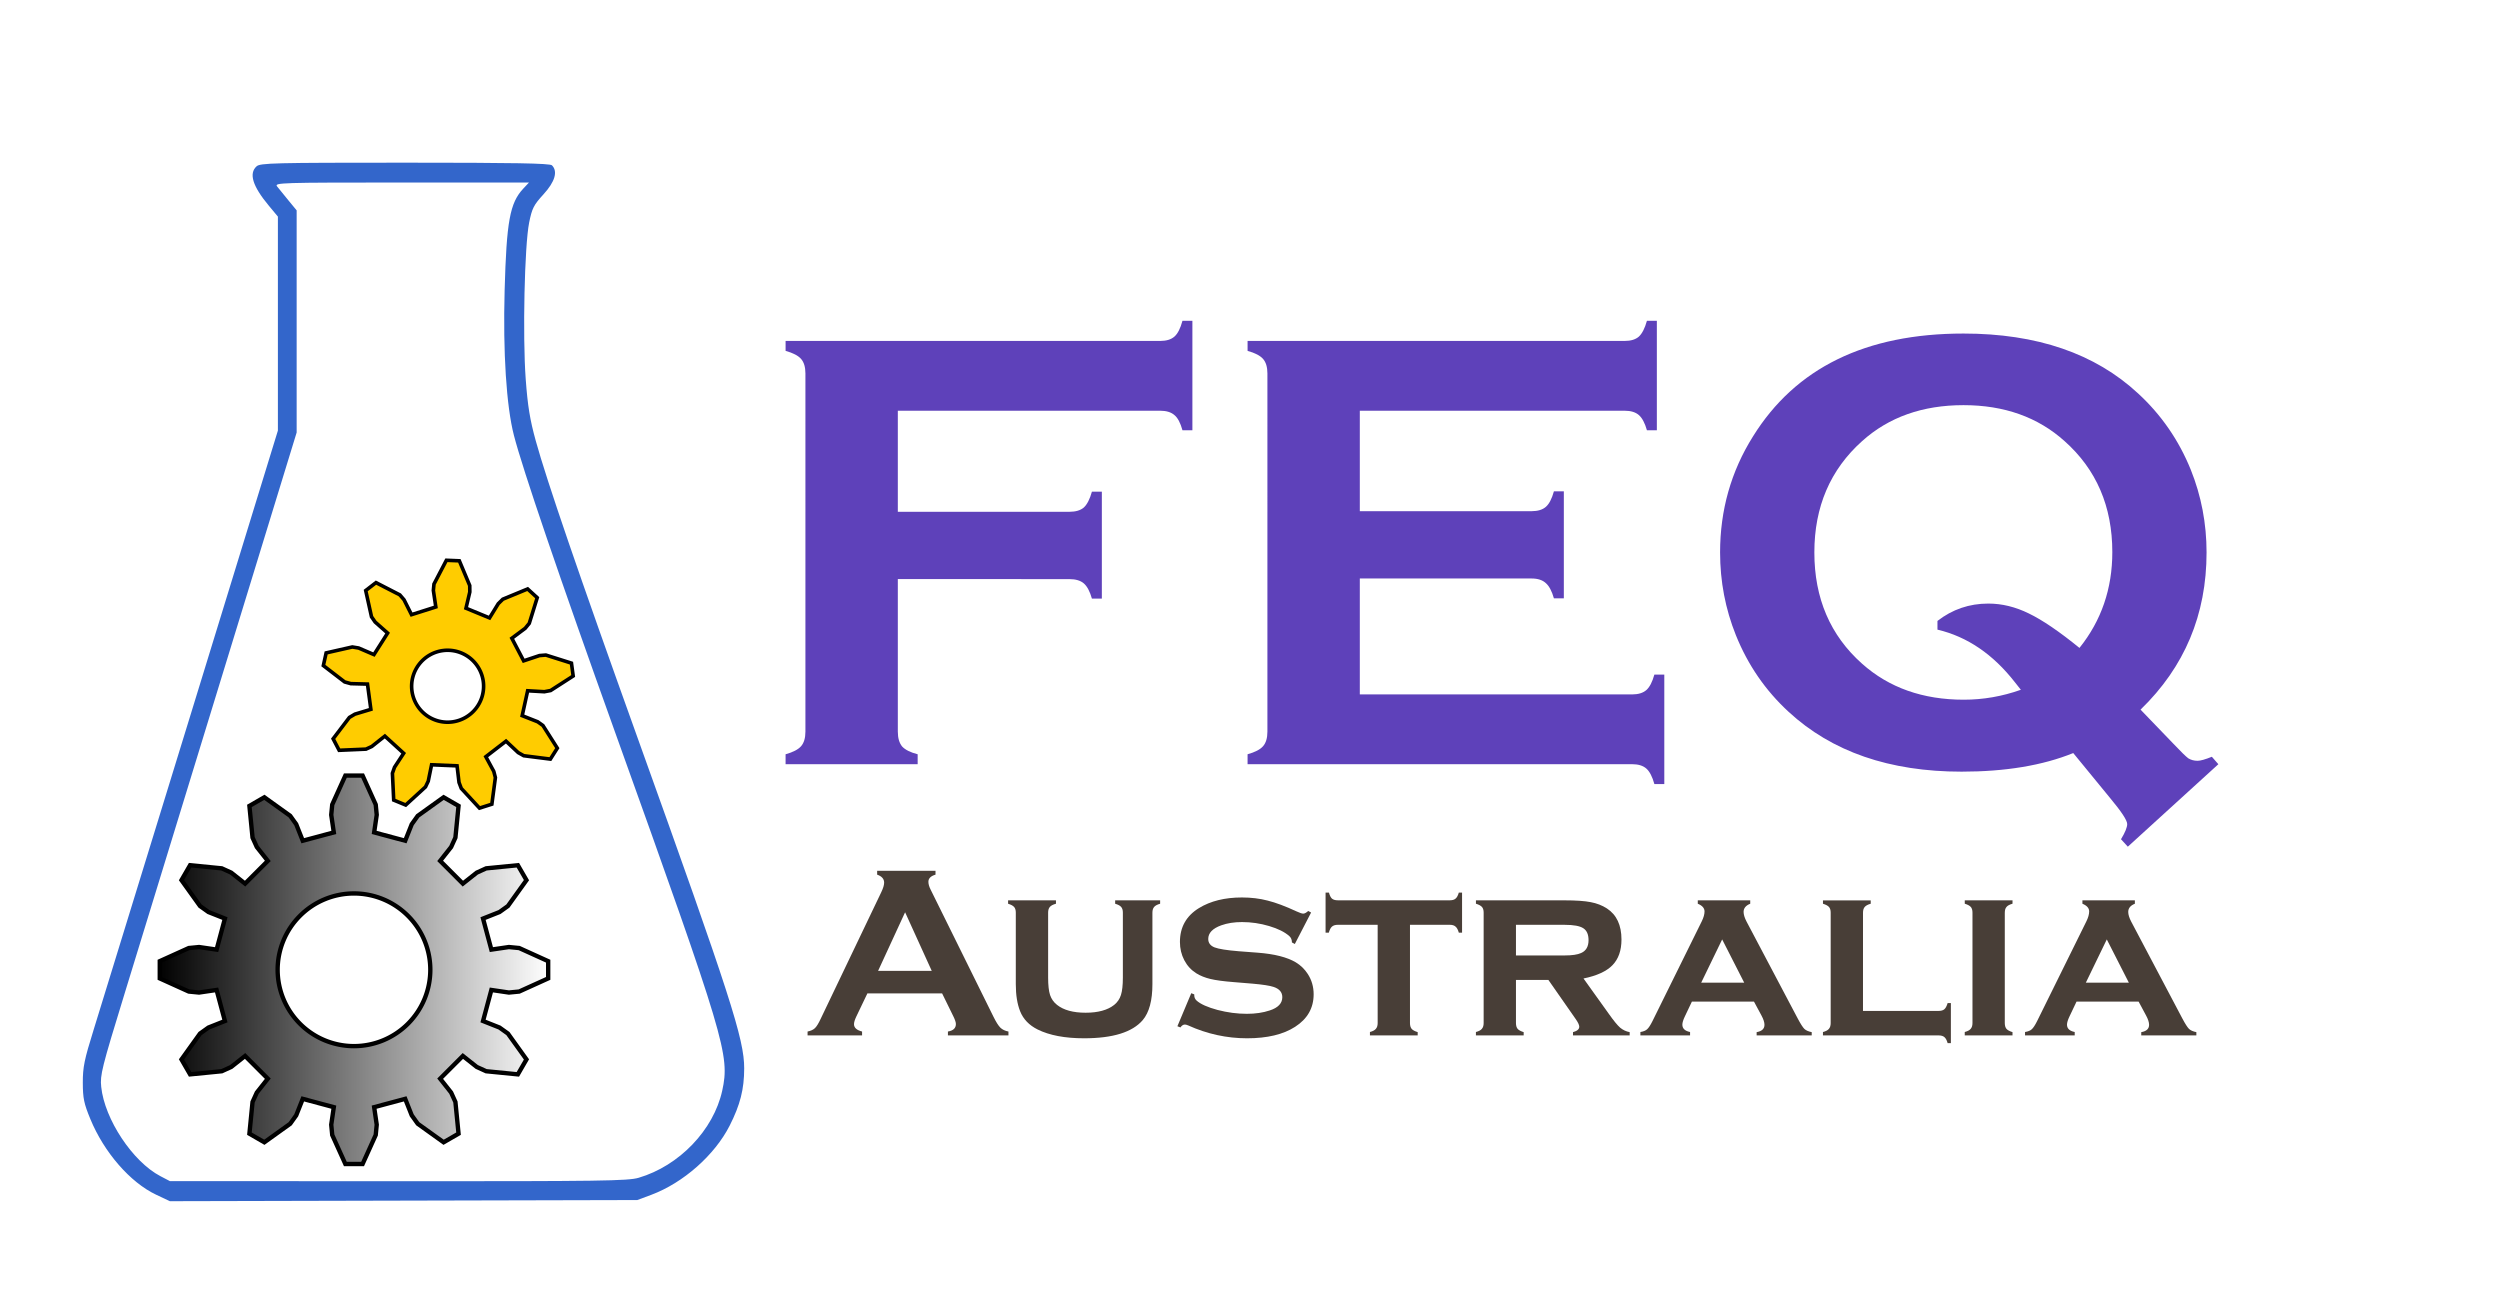
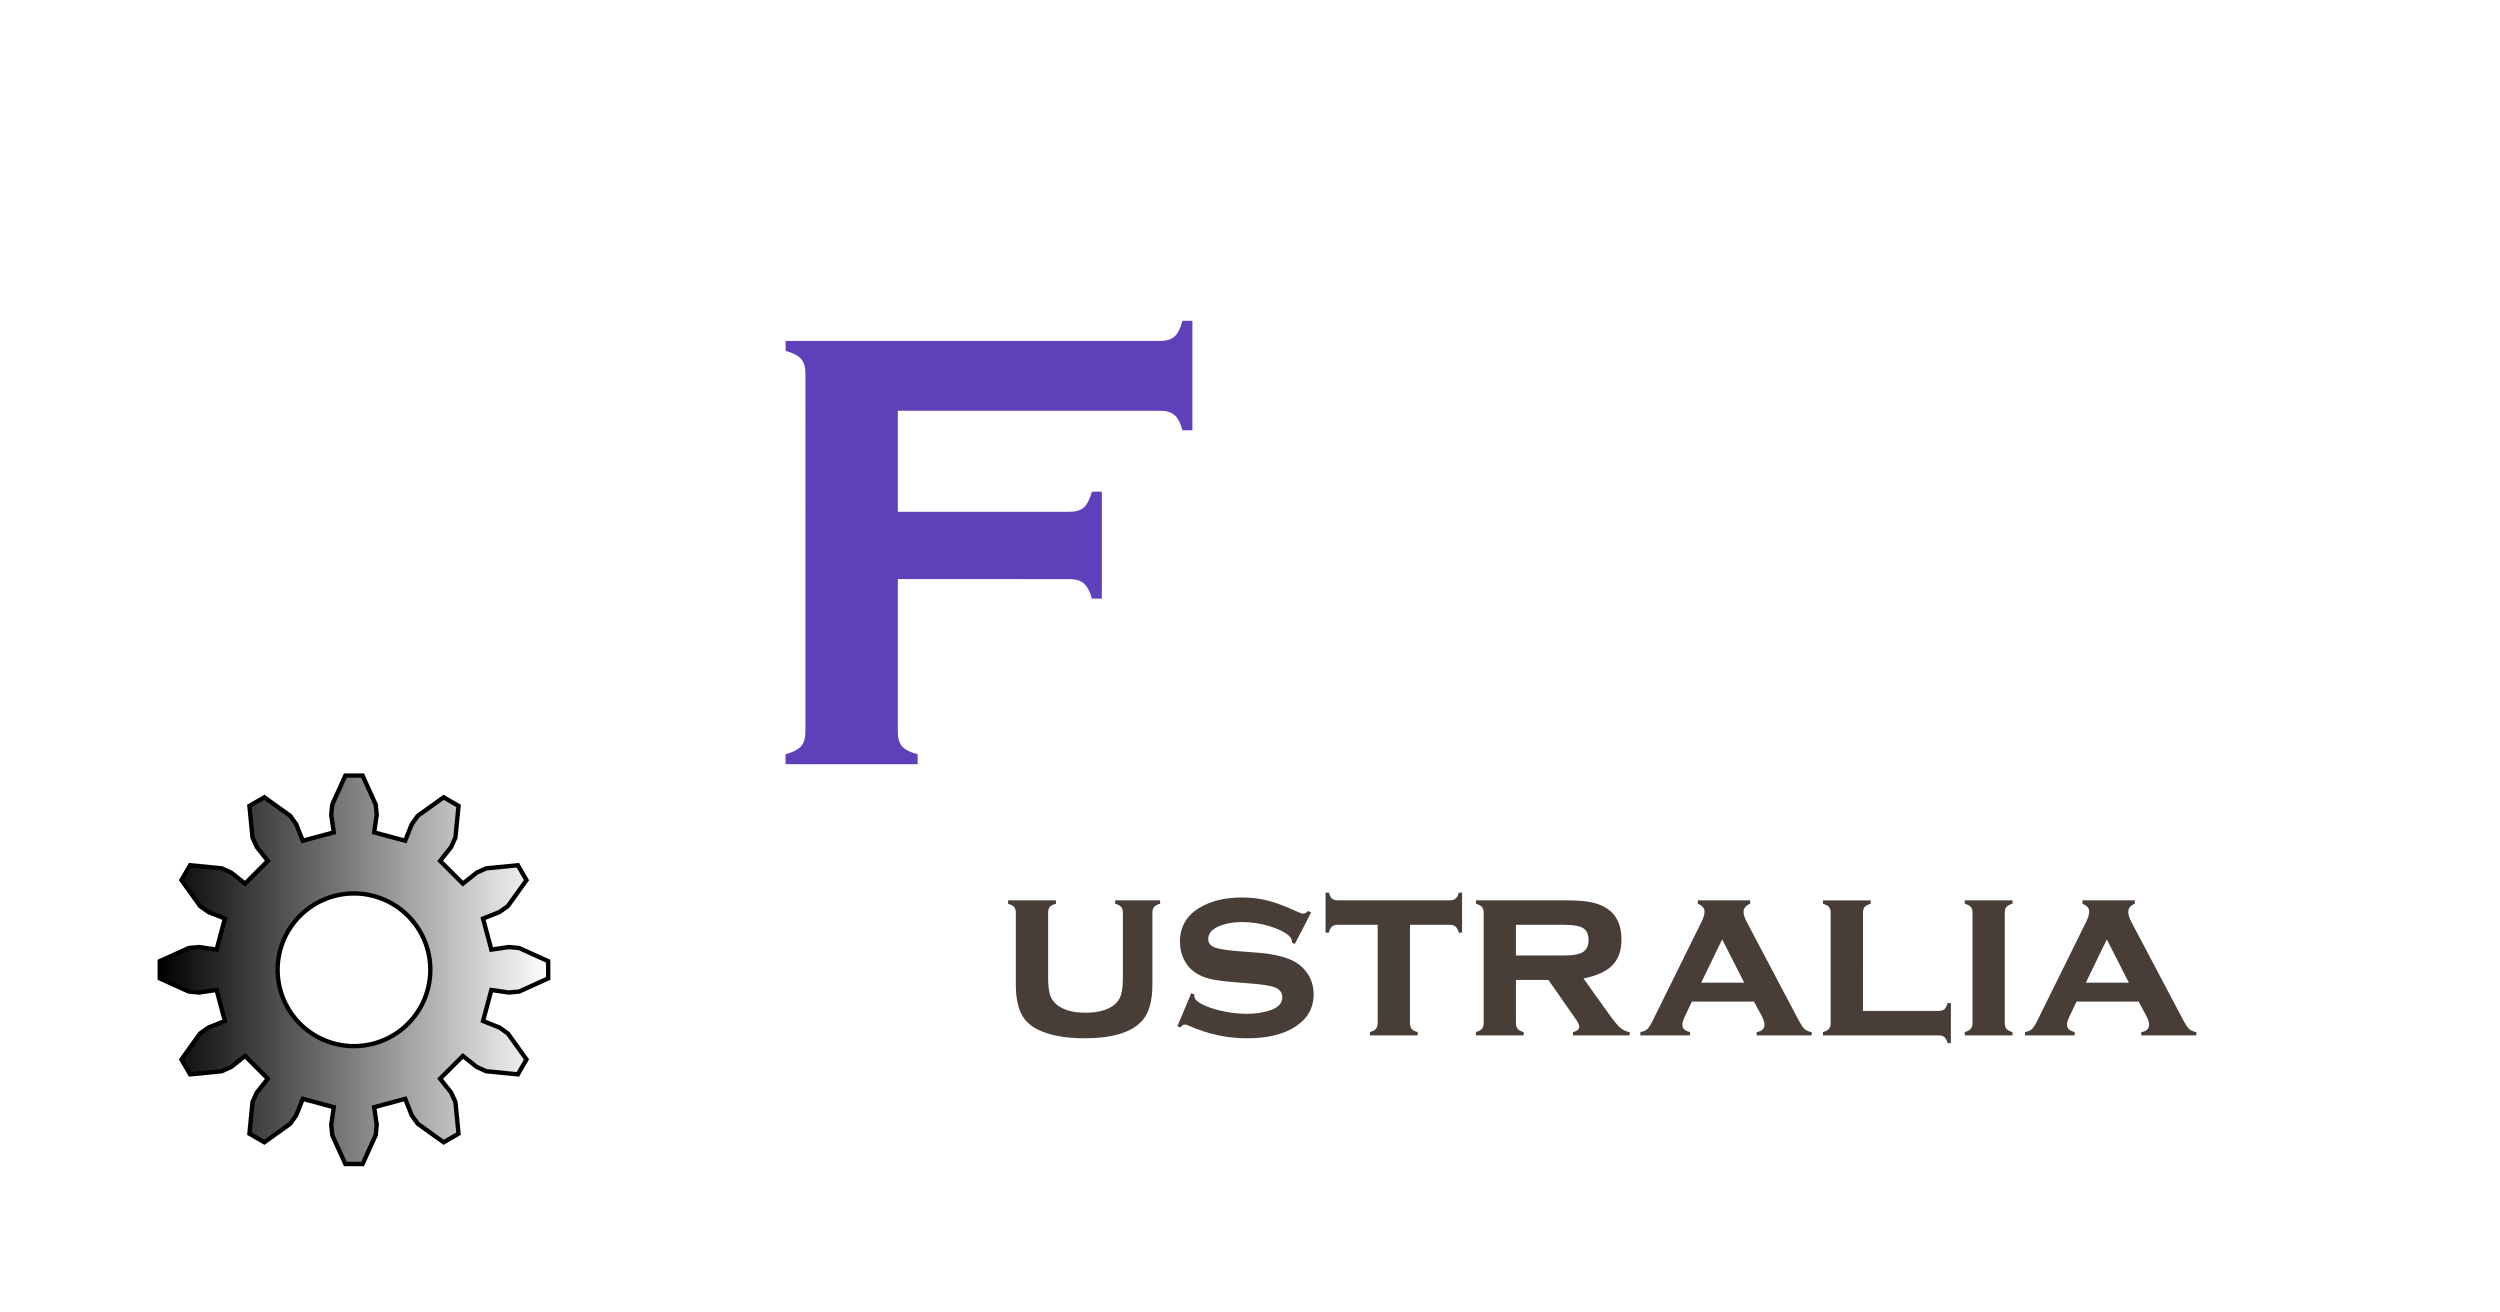
<svg xmlns="http://www.w3.org/2000/svg" xmlns:ns1="http://www.inkscape.org/namespaces/inkscape" xmlns:ns2="http://sodipodi.sourceforge.net/DTD/sodipodi-0.dtd" xmlns:xlink="http://www.w3.org/1999/xlink" width="200mm" height="105mm" viewBox="0 0 200 105" version="1.1" id="svg8" ns1:version="1.1.2 (b8e25be833, 2022-02-05)" ns2:docname="FEQLogo.svg">
  <defs id="defs2">
    <linearGradient ns1:collect="always" id="linearGradient1700">
      <stop style="stop-color:#000000;stop-opacity:1;" offset="0" id="stop1696" />
      <stop style="stop-color:#000000;stop-opacity:0;" offset="1" id="stop1698" />
    </linearGradient>
    <linearGradient ns1:collect="always" xlink:href="#linearGradient1700" id="linearGradient1702" x1="-11.911" y1="0" x2="11.911" y2="0" gradientUnits="userSpaceOnUse" />
    <linearGradient ns1:collect="always" xlink:href="#linearGradient1700" id="linearGradient601" gradientUnits="userSpaceOnUse" x1="-11.911" y1="0" x2="11.911" y2="0" gradientTransform="matrix(4.992,0,0,4.992,107.193,293.674)" />
  </defs>
  <ns2:namedview id="base" pagecolor="#ffffff" bordercolor="#666666" borderopacity="1.0" ns1:pageopacity="0.0" ns1:pageshadow="2" ns1:zoom="1" ns1:cx="349" ns1:cy="249.5" ns1:document-units="mm" ns1:current-layer="g939" ns1:document-rotation="0" showgrid="false" ns1:window-width="1920" ns1:window-height="1001" ns1:window-x="-9" ns1:window-y="-9" ns1:window-maximized="1" showguides="false" ns1:lockguides="false" ns1:pagecheckerboard="true" />
  <g ns1:label="Layer 1" ns1:groupmode="layer" id="layer1">
-     <path style="fill:#3366cb;stroke-width:0.176" d="M 12.481,95.572 C 10.411,94.589 8.325,92.187 7.229,89.526 6.714,88.278 6.628,87.86 6.625,86.62 6.622,85.375 6.743,84.781 7.489,82.387 7.966,80.855 11.478,69.442 15.294,57.024 L 22.232,34.446 V 25.887 17.328 l -0.73,-0.878 c -1.294,-1.556 -1.609,-2.571 -0.976,-3.144 0.293,-0.265 1.373,-0.292 11.871,-0.292 8.747,0 11.6,0.051 11.76,0.212 0.485,0.485 0.243,1.313 -0.677,2.319 -0.786,0.86 -0.918,1.121 -1.148,2.263 -0.37,1.84 -0.529,9.08 -0.275,12.522 0.159,2.154 0.337,3.245 0.805,4.939 0.886,3.205 3.42,10.596 8.122,23.694 7.471,20.809 8.555,24.171 8.552,26.511 -0.003,1.666 -0.318,2.908 -1.159,4.57 -1.195,2.361 -3.711,4.583 -6.272,5.541 l -1.121,0.419 -18.697,0.046 -18.697,0.046 z m 38.602,-1.347 c 3.252,-0.955 6.003,-3.82 6.696,-6.975 0.622,-2.833 0.249,-4.083 -8.535,-28.567 -4.522,-12.605 -7.434,-21.148 -8.132,-23.86 -0.601,-2.334 -0.878,-6.646 -0.742,-11.578 0.152,-5.549 0.42,-7.009 1.494,-8.158 l 0.454,-0.485 H 32.121 c -9.685,0 -10.185,0.015 -9.956,0.309 0.132,0.17 0.539,0.671 0.904,1.114 l 0.663,0.805 v 8.885 8.885 l -5.898,19.237 c -3.244,10.581 -6.786,22.13 -7.871,25.665 -1.83,5.962 -1.965,6.501 -1.866,7.448 0.271,2.592 2.518,5.983 4.734,7.142 l 0.759,0.397 18.268,0.008 c 16.221,0.007 18.376,-0.024 19.226,-0.273 z" id="path849" />
    <path d="m 71.826,46.327 v 12.204 q 0,0.769 0.347,1.191 0.372,0.397 1.24,0.62 V 61.135 H 62.847 v -0.794 q 0.893,-0.248 1.24,-0.645 0.347,-0.397 0.347,-1.166 V 29.881 q 0,-0.769 -0.347,-1.166 -0.347,-0.397 -1.24,-0.645 v -0.794 h 29.964 q 0.744,0 1.141,-0.347 0.397,-0.347 0.645,-1.265 h 0.794 v 8.756 h -0.794 q -0.248,-0.893 -0.645,-1.215 -0.397,-0.347 -1.141,-0.347 H 71.826 v 8.086 h 13.717 q 0.769,0 1.166,-0.347 0.397,-0.372 0.645,-1.265 h 0.794 v 8.558 h -0.794 q -0.248,-0.868 -0.645,-1.215 -0.397,-0.347 -1.166,-0.347 z" style="font-size:50.8px;line-height:1.25;font-family:'Copperplate Gothic Bold';-inkscape-font-specification:'Copperplate Gothic Bold, ';letter-spacing:0px;word-spacing:0px;stroke-width:0.265;fill:#5e41ba" id="path13009" />
-     <path d="m 108.785,46.277 v 9.277 h 21.779 q 0.744,0 1.141,-0.347 0.397,-0.347 0.645,-1.24 h 0.794 V 62.723 h -0.794 Q 132.101,61.83 131.705,61.483 131.308,61.135 130.564,61.135 H 99.806 v -0.794 q 0.893,-0.248 1.24,-0.645 0.347,-0.397 0.347,-1.166 V 29.881 q 0,-0.769 -0.347,-1.166 -0.347,-0.397 -1.24,-0.645 v -0.794 h 30.162 q 0.744,0 1.141,-0.347 0.397,-0.372 0.645,-1.265 h 0.794 v 8.756 h -0.794 q -0.248,-0.868 -0.645,-1.215 -0.397,-0.347 -1.141,-0.347 h -21.183 v 8.037 h 13.742 q 0.744,0 1.141,-0.347 0.397,-0.347 0.645,-1.24 h 0.794 v 8.558 h -0.794 q -0.248,-0.868 -0.645,-1.215 -0.397,-0.372 -1.141,-0.372 z" style="font-size:50.8px;line-height:1.25;font-family:'Copperplate Gothic Bold';-inkscape-font-specification:'Copperplate Gothic Bold, ';letter-spacing:0px;word-spacing:0px;stroke-width:0.265;fill:#5e41ba" id="path13011" />
-     <path d="m 171.243,56.77 2.629,2.729 q 0.893,0.943 1.191,1.166 0.322,0.198 0.744,0.198 0.347,0 1.141,-0.322 l 0.521,0.595 -7.243,6.598 -0.546,-0.595 q 0.496,-0.819 0.496,-1.215 0,-0.446 -1.389,-2.108 l -2.927,-3.572 q -3.671,1.488 -8.93,1.488 -8.657,0 -13.841,-4.787 -2.778,-2.555 -4.217,-6.127 -1.265,-3.15 -1.265,-6.623 0,-5.085 2.629,-9.277 5.11,-8.235 16.842,-8.235 8.806,0 13.965,4.787 2.778,2.555 4.217,6.102 1.265,3.15 1.265,6.623 0,7.466 -5.283,12.576 z m -4.887,-4.936 q 2.629,-3.274 2.629,-7.665 0,-5.482 -3.82,-8.88 -3.2,-2.877 -8.086,-2.877 -4.911,0 -8.111,2.877 -3.82,3.423 -3.82,8.905 0,5.507 3.82,8.905 3.225,2.877 8.136,2.877 2.332,0 4.564,-0.794 -0.273,-0.347 -0.471,-0.595 -2.629,-3.373 -6.201,-4.217 v -0.695 q 1.786,-1.389 4.068,-1.389 1.637,0 3.249,0.794 1.637,0.794 4.043,2.753 z" style="font-size:50.8px;line-height:1.25;font-family:'Copperplate Gothic Bold';-inkscape-font-specification:'Copperplate Gothic Bold, ';letter-spacing:0px;word-spacing:0px;stroke-width:0.265;fill:#5e41ba" id="path13013" />
    <g aria-label="Australia" id="text1504" style="font-size:19.756px;line-height:1.25;font-family:'Copperplate Gothic Bold';-inkscape-font-specification:'Copperplate Gothic Bold, ';letter-spacing:0px;word-spacing:0px;stroke-width:0.265" transform="translate(0,1.604)">
-       <path d="M 75.37,77.87 H 69.39 l -0.887,1.852 q -0.183,0.386 -0.183,0.608 0,0.424 0.646,0.588 v 0.309 h -4.36 v -0.309 q 0.386,-0.077 0.588,-0.27 0.203,-0.193 0.463,-0.752 l 4.842,-10.119 q 0.232,-0.482 0.232,-0.772 0,-0.444 -0.559,-0.637 v -0.309 h 4.669 v 0.309 q -0.569,0.164 -0.569,0.569 0,0.28 0.183,0.637 l 5.016,10.148 q 0.318,0.646 0.559,0.887 0.241,0.232 0.646,0.309 v 0.309 h -4.842 v -0.309 q 0.637,-0.106 0.637,-0.598 0,-0.203 -0.193,-0.598 z m -0.83,-1.804 -2.132,-4.688 -2.161,4.688 z" style="font-size:19.756px;stroke-width:0.265;fill:#483e37" id="path13016" />
      <path d="m 92.193,71.407 v 5.72 q 0,1.958 -0.772,2.875 -1.244,1.457 -4.688,1.457 -2.305,0 -3.723,-0.704 -1.023,-0.511 -1.399,-1.457 -0.347,-0.868 -0.347,-2.17 v -5.72 q 0,-0.299 -0.135,-0.453 -0.135,-0.154 -0.482,-0.26 v -0.27 h 3.83 v 0.27 q -0.357,0.096 -0.492,0.26 -0.135,0.154 -0.135,0.453 v 5.199 q 0,0.907 0.154,1.389 0.164,0.482 0.559,0.791 0.791,0.627 2.286,0.627 1.495,0 2.286,-0.627 0.386,-0.309 0.54,-0.791 0.154,-0.482 0.154,-1.389 v -5.199 q 0,-0.299 -0.135,-0.453 -0.125,-0.154 -0.482,-0.26 v -0.27 h 3.598 v 0.27 q -0.347,0.096 -0.482,0.26 -0.135,0.154 -0.135,0.453 z" style="font-size:19.756px;stroke-width:0.265;fill:#483e37" id="path13018" />
      <path d="m 104.888,71.398 -1.302,2.518 -0.232,-0.125 q 0,-0.318 -0.203,-0.502 -0.55,-0.492 -1.621,-0.81 -1.071,-0.318 -2.17,-0.318 -0.936,0 -1.659,0.26 -1.042,0.376 -1.042,1.09 0,0.473 0.502,0.675 0.502,0.193 1.939,0.309 l 1.524,0.116 q 1.997,0.154 3.039,0.772 0.579,0.347 0.955,0.926 0.473,0.723 0.473,1.63 0,1.65 -1.486,2.604 -1.418,0.916 -3.839,0.916 -2.441,0 -4.717,-1.032 -0.154,-0.068 -0.26,-0.068 -0.193,0 -0.357,0.232 l -0.241,-0.096 1.109,-2.643 0.241,0.096 q 0,0.058 0,0.077 0,0.251 0.193,0.424 0.482,0.424 1.669,0.743 1.186,0.309 2.344,0.309 1.023,0 1.833,-0.27 1.003,-0.328 1.003,-1.061 0,-0.588 -0.695,-0.82 -0.463,-0.154 -1.669,-0.26 l -1.514,-0.125 q -1.225,-0.096 -1.871,-0.251 -0.646,-0.154 -1.129,-0.453 -0.617,-0.386 -0.965,-1.051 -0.347,-0.666 -0.347,-1.457 0,-1.775 1.524,-2.711 1.389,-0.849 3.434,-0.849 1.109,0 2.064,0.251 0.965,0.241 2.296,0.859 0.395,0.183 0.55,0.183 0.154,0 0.396,-0.212 z" style="font-size:19.756px;stroke-width:0.265;fill:#483e37" id="path13020" />
      <path d="m 112.798,72.381 v 7.862 q 0,0.299 0.135,0.463 0.135,0.154 0.482,0.26 v 0.26 h -3.82 v -0.27 q 0.338,-0.087 0.473,-0.251 0.145,-0.164 0.145,-0.463 v -7.862 h -3.183 q -0.309,0 -0.473,0.145 -0.154,0.135 -0.251,0.482 h -0.26 v -3.203 h 0.27 q 0.087,0.338 0.241,0.482 0.164,0.135 0.473,0.135 h 8.952 q 0.309,0 0.463,-0.135 0.164,-0.135 0.26,-0.482 h 0.26 v 3.203 h -0.26 q -0.097,-0.347 -0.26,-0.482 -0.154,-0.145 -0.463,-0.145 z" style="font-size:19.756px;stroke-width:0.265;fill:#483e37" id="path13022" />
      <path d="m 121.277,76.79 v 3.453 q 0,0.299 0.135,0.463 0.135,0.154 0.482,0.26 v 0.26 h -3.82 v -0.27 q 0.338,-0.087 0.473,-0.251 0.145,-0.164 0.145,-0.463 v -8.836 q 0,-0.299 -0.135,-0.453 -0.135,-0.154 -0.482,-0.26 v -0.27 h 7.08 q 1.379,0 2.103,0.145 0.723,0.135 1.293,0.502 1.167,0.762 1.167,2.489 0,1.312 -0.723,2.055 -0.714,0.733 -2.315,1.061 l 2.045,2.855 q 0.559,0.791 0.887,1.08 0.338,0.28 0.762,0.357 v 0.26 h -4.534 v -0.26 q 0.502,-0.135 0.502,-0.434 0,-0.212 -0.309,-0.646 l -2.161,-3.096 z m 0,-1.958 h 3.897 q 0.887,0 1.312,-0.193 0.598,-0.26 0.598,-1.032 0,-0.685 -0.424,-0.955 -0.415,-0.27 -1.486,-0.27 h -3.897 z" style="font-size:19.756px;stroke-width:0.265;fill:#483e37" id="path13024" />
      <path d="m 140.319,78.526 h -4.968 l -0.559,1.177 q -0.203,0.424 -0.203,0.666 0,0.463 0.617,0.588 v 0.27 h -3.974 v -0.27 q 0.367,-0.058 0.54,-0.222 0.183,-0.164 0.424,-0.646 l 3.945,-7.987 q 0.222,-0.453 0.222,-0.791 0,-0.395 -0.54,-0.617 v -0.27 h 4.196 v 0.27 q -0.531,0.212 -0.531,0.656 0,0.318 0.241,0.781 l 4.09,7.746 q 0.338,0.637 0.531,0.83 0.193,0.183 0.588,0.26 v 0.26 H 140.531 v -0.26 q 0.627,-0.106 0.627,-0.588 0,-0.299 -0.241,-0.743 z m -0.781,-1.514 -1.765,-3.463 -1.678,3.463 z" style="font-size:19.756px;stroke-width:0.265;fill:#483e37" id="path13026" />
-       <path d="m 149.039,79.269 h 6.048 q 0.309,0 0.463,-0.135 0.154,-0.135 0.26,-0.492 h 0.26 v 3.203 h -0.26 q -0.097,-0.347 -0.26,-0.482 -0.154,-0.135 -0.463,-0.135 h -9.251 v -0.27 q 0.338,-0.087 0.473,-0.251 0.145,-0.164 0.145,-0.463 v -8.836 q 0,-0.299 -0.135,-0.453 -0.135,-0.154 -0.482,-0.26 v -0.27 h 3.82 v 0.27 q -0.347,0.096 -0.482,0.26 -0.135,0.154 -0.135,0.453 z" style="font-size:19.756px;stroke-width:0.265;fill:#483e37" id="path13028" />
+       <path d="m 149.039,79.269 h 6.048 q 0.309,0 0.463,-0.135 0.154,-0.135 0.26,-0.492 h 0.26 v 3.203 h -0.26 q -0.097,-0.347 -0.26,-0.482 -0.154,-0.135 -0.463,-0.135 h -9.251 v -0.27 q 0.338,-0.087 0.473,-0.251 0.145,-0.164 0.145,-0.463 v -8.836 q 0,-0.299 -0.135,-0.453 -0.135,-0.154 -0.482,-0.26 v -0.27 h 3.82 v 0.27 q -0.347,0.096 -0.482,0.26 -0.135,0.154 -0.135,0.453 " style="font-size:19.756px;stroke-width:0.265;fill:#483e37" id="path13028" />
      <path d="m 160.383,71.407 v 8.836 q 0,0.299 0.135,0.463 0.135,0.154 0.482,0.26 v 0.26 h -3.82 v -0.27 q 0.338,-0.087 0.473,-0.251 0.145,-0.164 0.145,-0.463 v -8.836 q 0,-0.299 -0.135,-0.453 -0.135,-0.154 -0.482,-0.26 v -0.27 h 3.82 v 0.27 q -0.347,0.096 -0.482,0.26 -0.135,0.154 -0.135,0.453 z" style="font-size:19.756px;stroke-width:0.265;fill:#483e37" id="path13030" />
      <path d="m 171.09,78.526 h -4.968 l -0.559,1.177 q -0.203,0.424 -0.203,0.666 0,0.463 0.617,0.588 v 0.27 h -3.974 v -0.27 q 0.367,-0.058 0.54,-0.222 0.183,-0.164 0.424,-0.646 l 3.945,-7.987 q 0.222,-0.453 0.222,-0.791 0,-0.395 -0.54,-0.617 v -0.27 h 4.196 v 0.27 q -0.531,0.212 -0.531,0.656 0,0.318 0.241,0.781 l 4.09,7.746 q 0.338,0.637 0.531,0.83 0.193,0.183 0.588,0.26 v 0.26 h -4.408 v -0.26 q 0.627,-0.106 0.627,-0.588 0,-0.299 -0.241,-0.743 z m -0.781,-1.514 -1.765,-3.463 -1.678,3.463 z" style="font-size:19.756px;stroke-width:0.265;fill:#483e37" id="path13032" />
    </g>
    <g ns1:label="Rendered Gears" transform="matrix(1.078,-0.146,0.146,1.078,35.909,54.836)" id="g922" style="fill-opacity:1;fill:#ffcc00">
-       <path id="path918" style="fill:#ffcc00;fill-opacity:1;stroke:#000000;stroke-width:1.088" d="M 135.289 169.174 L 131.547 176.375 L 131.365 178.299 L 132.115 183.289 L 124.775 185.631 L 122.498 181.129 L 121.236 179.664 L 114.014 175.961 L 110.912 178.359 L 112.674 186.281 L 113.771 187.871 L 117.555 191.211 L 113.436 197.723 L 108.797 195.738 L 106.891 195.428 L 98.977 197.232 L 98.141 201.064 L 104.584 206.002 L 106.447 206.514 L 111.49 206.641 L 112.523 214.275 L 107.693 215.738 L 106.033 216.727 L 101.131 223.195 L 102.953 226.668 L 111.062 226.307 L 112.818 225.502 L 116.764 222.357 L 122.463 227.543 L 119.703 231.768 L 119.066 233.592 L 119.469 241.697 L 123.098 243.188 L 129.078 237.699 L 129.904 235.953 L 130.906 231.008 L 138.605 231.318 L 139.205 236.326 L 139.891 238.135 L 145.41 244.086 L 149.146 242.893 L 150.199 234.846 L 149.711 232.975 L 147.301 228.543 L 153.396 223.832 L 157.078 227.283 L 158.764 228.229 L 166.816 229.238 L 168.912 225.924 L 164.547 219.082 L 162.971 217.963 L 158.275 216.119 L 159.916 208.59 L 164.955 208.869 L 166.854 208.508 L 173.672 204.105 L 173.146 200.219 L 165.404 197.785 L 163.479 197.941 L 158.695 199.545 L 155.113 192.725 L 159.152 189.699 L 160.375 188.203 L 162.768 180.447 L 159.867 177.807 L 152.371 180.918 L 150.996 182.275 L 148.363 186.58 L 141.236 183.656 L 142.385 178.744 L 142.359 176.811 L 139.207 169.332 L 135.289 169.174 z M 135.811 196.379 A 10.877 10.877 0 0 1 146.498 205.799 A 10.877 10.877 0 0 1 137.174 218.033 A 10.877 10.877 0 0 1 124.939 208.711 A 10.877 10.877 0 0 1 134.262 196.477 A 10.877 10.877 0 0 1 135.811 196.379 z " transform="matrix(0.241,0.033,-0.033,0.241,-25.967,-54.382)" />
-     </g>
+       </g>
    <g ns1:label="Rendered Gears" transform="matrix(1.321,0,0,1.321,28.361,77.701)" id="g939" style="fill-opacity:1;fill:url(#linearGradient1702);fill-rule:nonzero">
      <path id="path935" style="fill:url(#linearGradient601);fill-opacity:1;fill-rule:nonzero;stroke:#000000;stroke-width:1.321" d="M 104.582 234.867 L 100.607 243.65 L 100.305 246.766 L 101.084 252.074 L 91.684 254.594 L 89.703 249.605 L 87.885 247.061 L 80.049 241.441 L 75.529 244.051 L 76.477 253.645 L 77.771 256.494 L 81.102 260.701 L 74.221 267.584 L 70.012 264.254 L 67.164 262.959 L 57.57 262.01 L 54.959 266.531 L 60.578 274.365 L 63.123 276.186 L 68.111 278.164 L 65.594 287.564 L 60.283 286.785 L 57.17 287.088 L 48.387 291.064 L 48.387 296.283 L 57.17 300.26 L 60.283 300.562 L 65.594 299.783 L 68.111 309.184 L 63.123 311.162 L 60.578 312.982 L 54.959 320.816 L 57.57 325.338 L 67.164 324.389 L 70.012 323.094 L 74.221 319.764 L 81.102 326.646 L 77.771 330.854 L 76.477 333.703 L 75.529 343.297 L 80.049 345.906 L 87.885 340.289 L 89.703 337.742 L 91.684 332.754 L 101.084 335.273 L 100.305 340.584 L 100.607 343.697 L 104.582 352.48 L 109.803 352.48 L 113.777 343.697 L 114.08 340.584 L 113.301 335.273 L 122.701 332.754 L 124.682 337.742 L 126.5 340.289 L 134.336 345.906 L 138.855 343.297 L 137.908 333.703 L 136.613 330.854 L 133.283 326.646 L 140.164 319.764 L 144.373 323.094 L 147.221 324.389 L 156.814 325.338 L 159.426 320.816 L 153.807 312.982 L 151.262 311.162 L 146.273 309.184 L 148.793 299.783 L 154.102 300.562 L 157.217 300.26 L 165.998 296.283 L 165.998 291.064 L 157.217 287.088 L 154.102 286.785 L 148.793 287.564 L 146.273 278.164 L 151.262 276.186 L 153.807 274.365 L 159.426 266.531 L 156.814 262.01 L 147.221 262.959 L 144.373 264.254 L 140.164 267.584 L 133.283 260.701 L 136.613 256.494 L 137.908 253.645 L 138.855 244.051 L 134.336 241.441 L 126.5 247.061 L 124.682 249.605 L 122.701 254.594 L 113.301 252.074 L 114.08 246.766 L 113.777 243.65 L 109.803 234.867 L 104.582 234.867 z M 107.193 270.559 A 23.116 23.116 0 0 1 130.309 293.674 A 23.116 23.116 0 0 1 107.193 316.789 A 23.116 23.116 0 0 1 84.076 293.674 A 23.116 23.116 0 0 1 107.193 270.559 z " transform="matrix(0.2,0,0,0.2,-21.471,-58.824)" />
    </g>
  </g>
</svg>